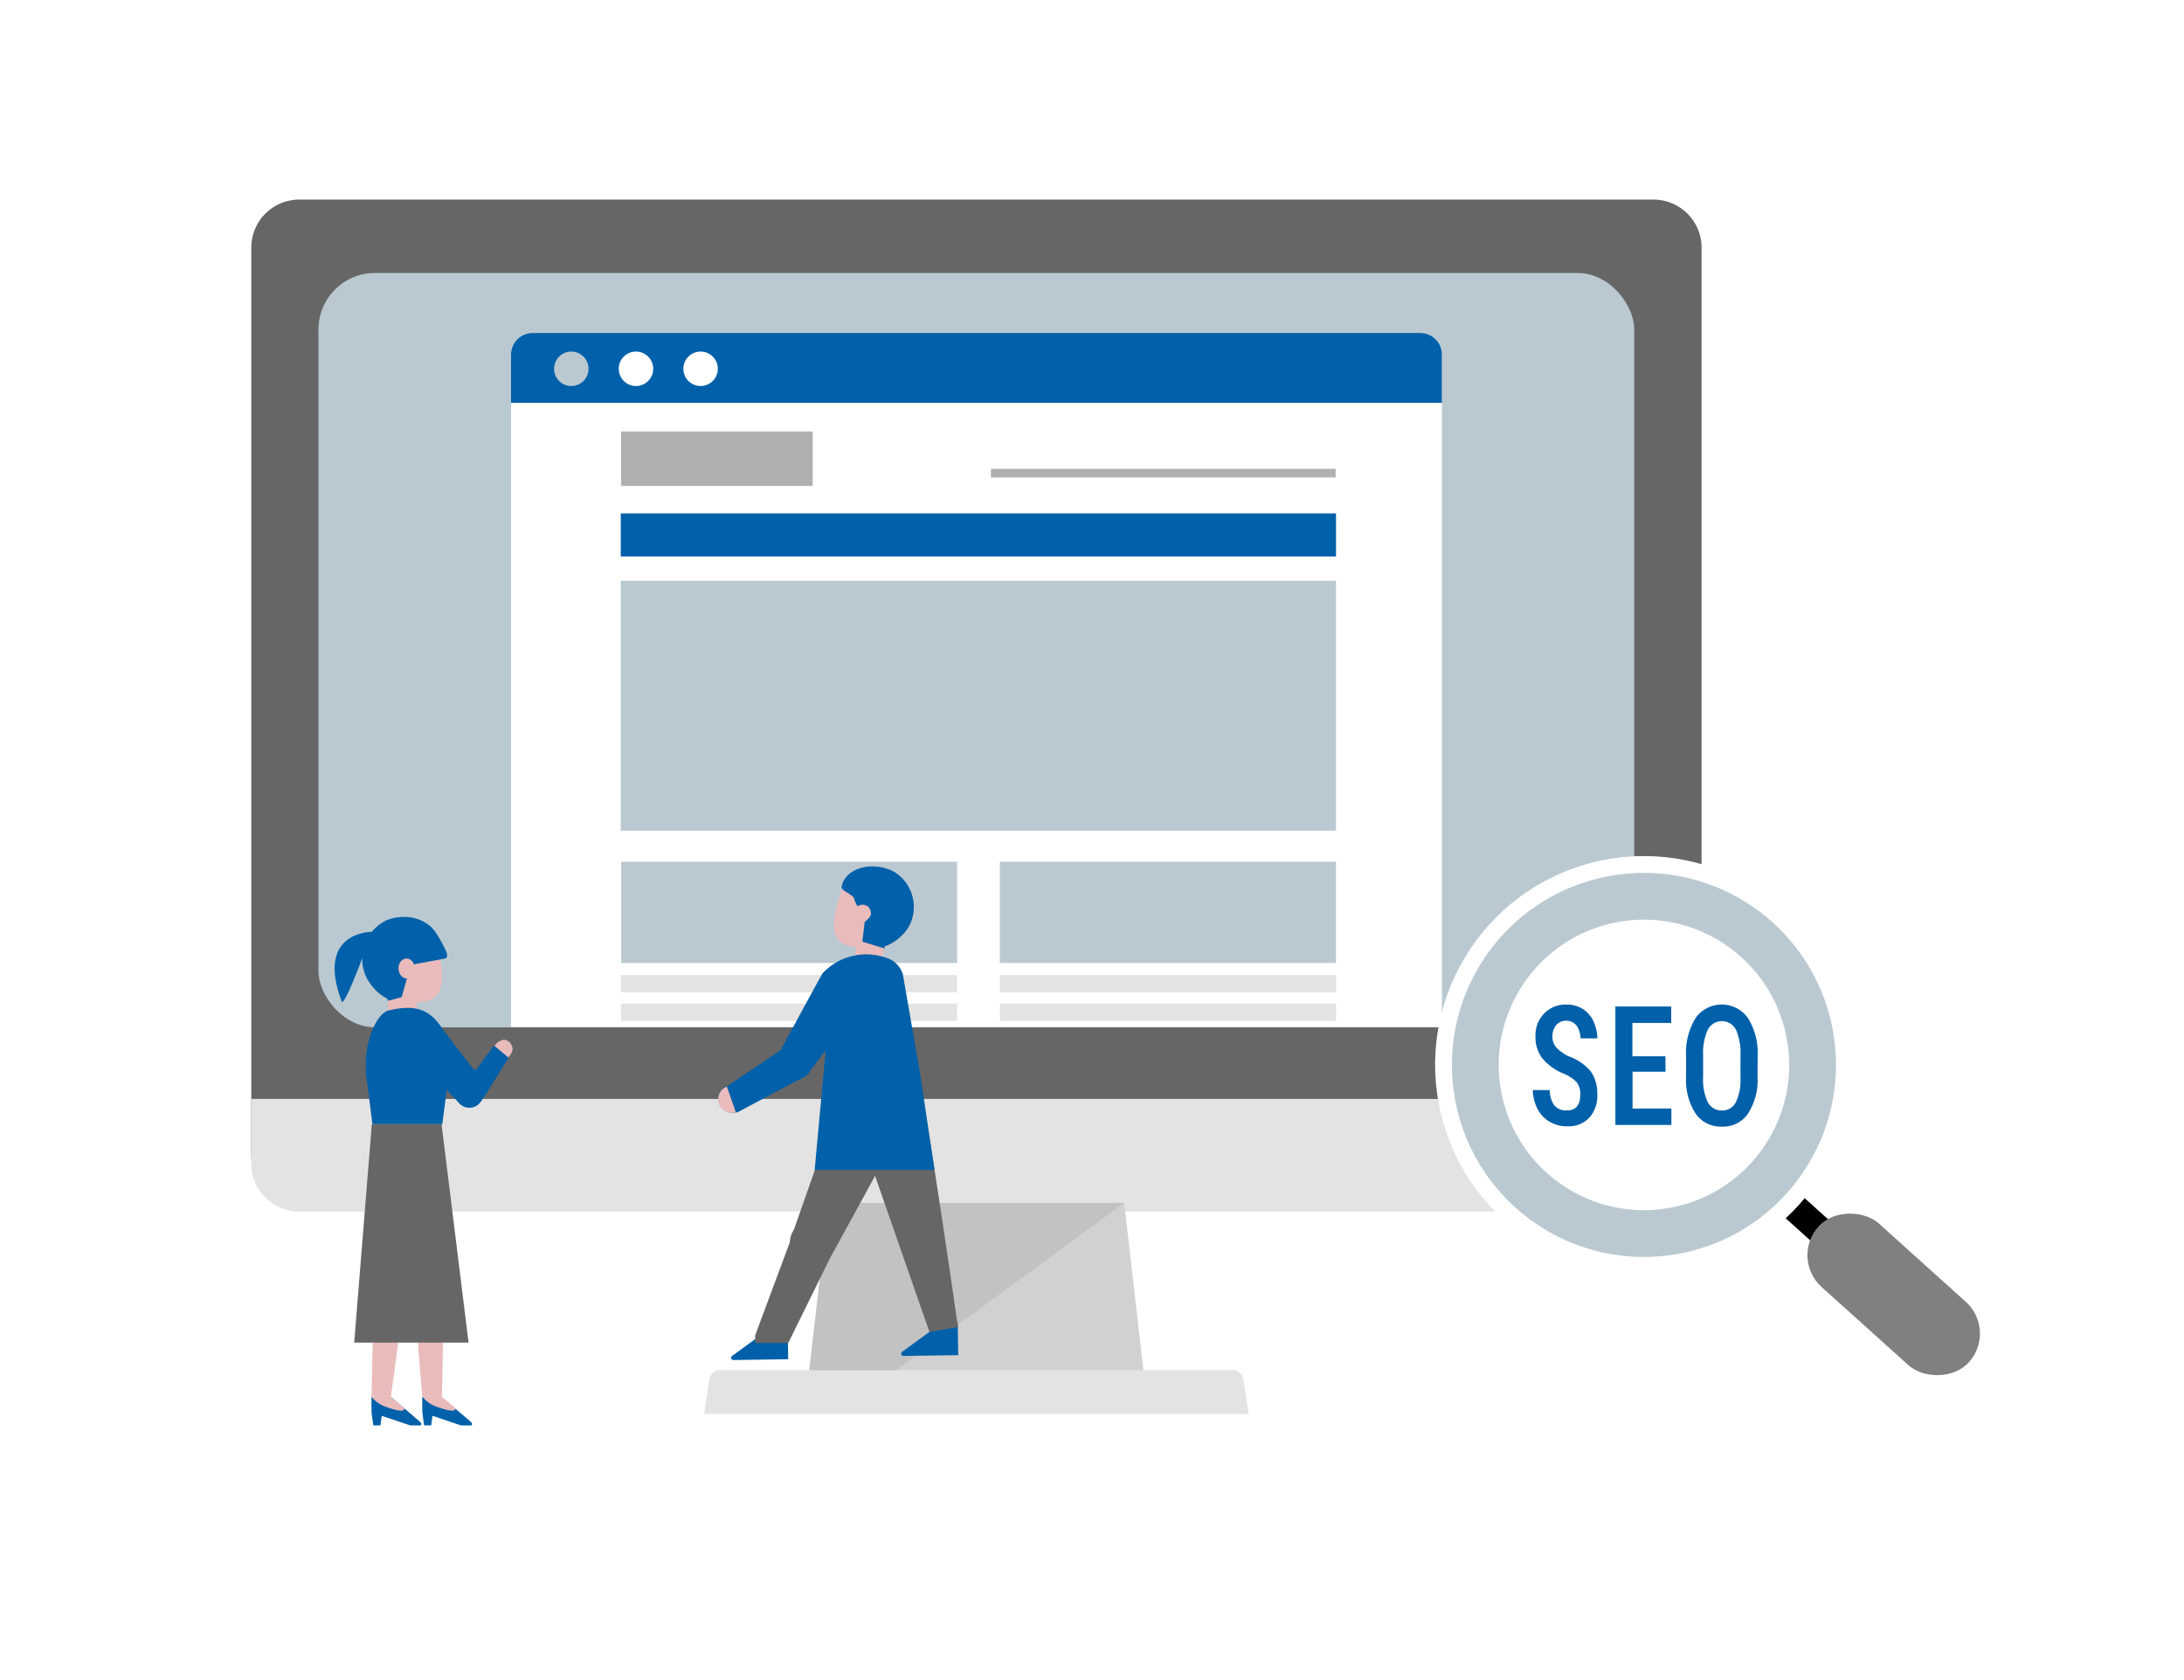
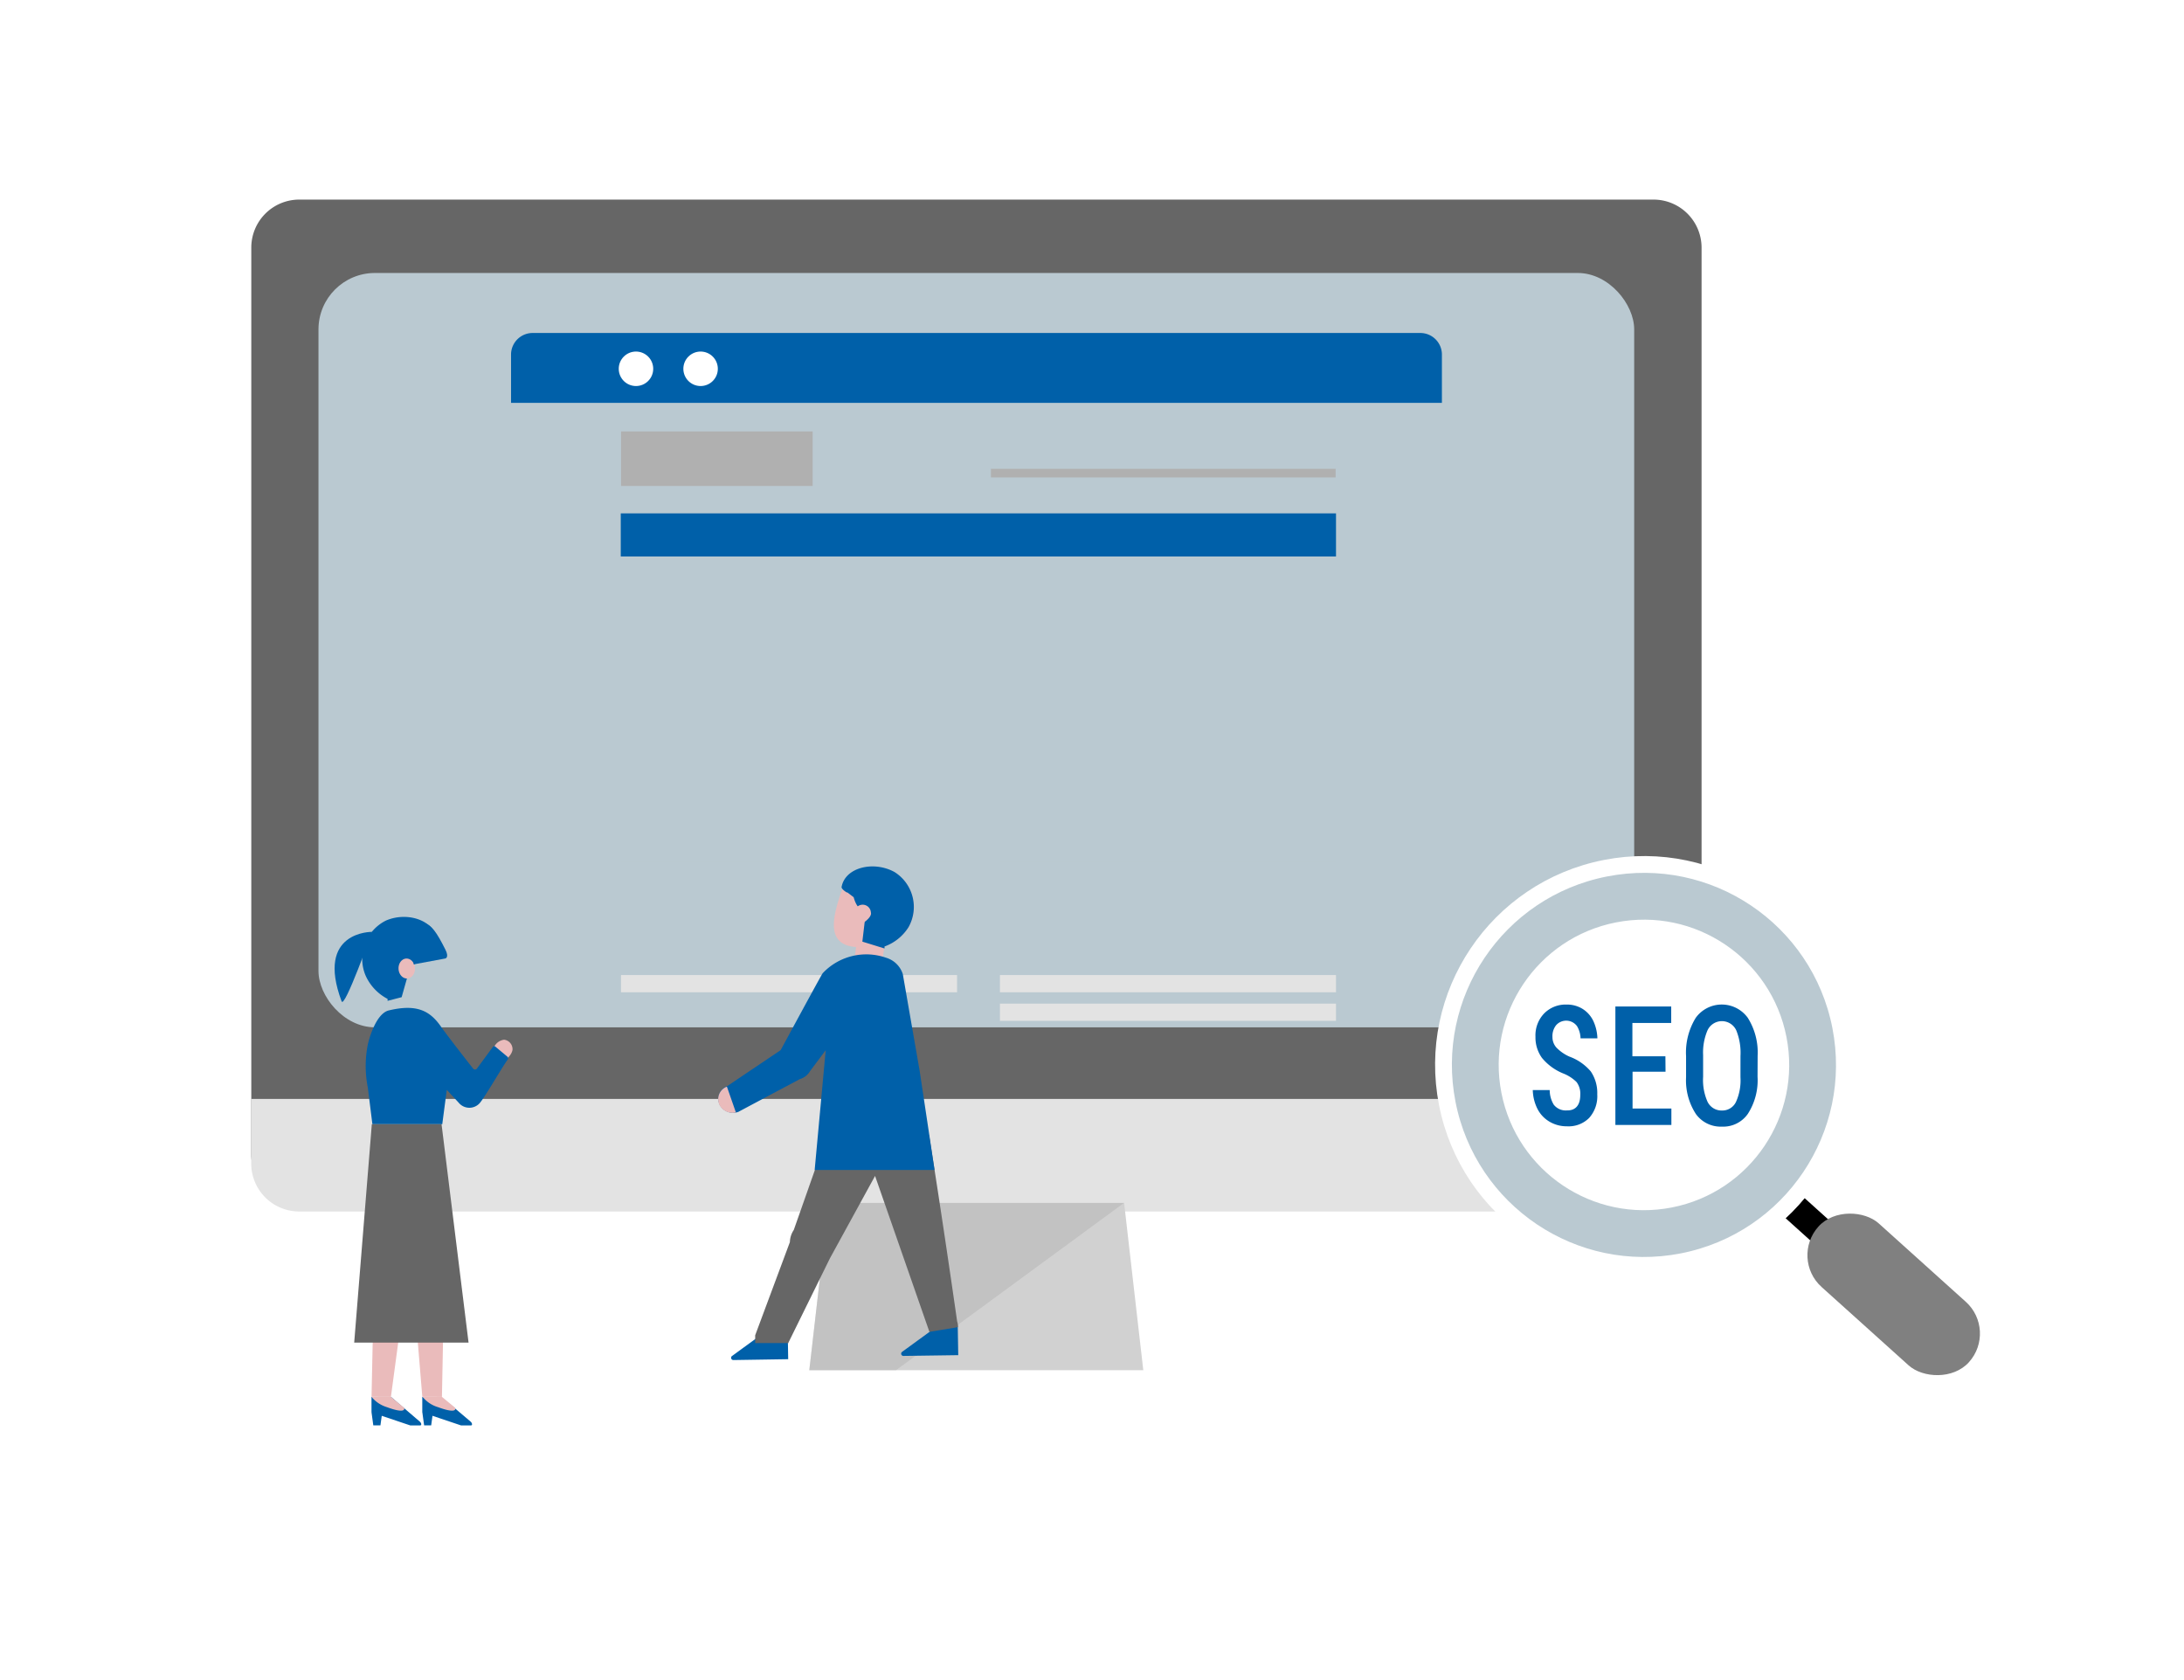
<svg xmlns="http://www.w3.org/2000/svg" width="130" height="100" viewBox="0 0 130 100">
  <g id="グループ_292" data-name="グループ 292" transform="translate(-968 -2700)">
    <rect id="長方形_1836" data-name="長方形 1836" width="130" height="100" transform="translate(968 2700)" fill="#fff" />
    <g id="レイヤー_1" data-name="レイヤー 1" transform="translate(917.523 2650.124)">
      <path id="パス_1263" data-name="パス 1263" d="M128.1,91.77H100.3a2.856,2.856,0,0,0-2.856,2.88v54a2.856,2.856,0,0,0,2.856,2.856h11.236Z" transform="translate(-32.009 -30.037)" fill="#4d4d4d" opacity="0.45" style="mix-blend-mode: multiply;isolation: isolate" />
      <path id="パス_1265" data-name="パス 1265" d="M180.9,151.528H100.3a2.856,2.856,0,0,1-2.856-2.856V94.676A2.856,2.856,0,0,1,100.3,91.82h80.6a2.861,2.861,0,0,1,2.87,2.856v54a2.861,2.861,0,0,1-2.87,2.847Z" transform="translate(-32.009 -30.064)" fill="none" stroke="#fff" stroke-miterlimit="10" stroke-width="3" />
      <path id="パス_1266" data-name="パス 1266" d="M180.9,151.528H100.3a2.856,2.856,0,0,1-2.856-2.856V94.676A2.856,2.856,0,0,1,100.3,91.82h80.6a2.861,2.861,0,0,1,2.87,2.856v54a2.861,2.861,0,0,1-2.87,2.847Z" transform="translate(-32.009 -30.064)" fill="#666" />
      <path id="パス_1267" data-name="パス 1267" d="M180.9,214.332H100.3A2.856,2.856,0,0,1,97.44,211.5V207.63h86.326V211.5a2.861,2.861,0,0,1-2.87,2.833Z" transform="translate(-32.009 -92.346)" fill="#e3e3e3" />
-       <path id="パス_1268" data-name="パス 1268" d="M188.17,233.581H155.76l.31-2.052a.656.656,0,0,1,.721-.559h5.232l1.146-9.97h17.592l1.142,9.961h5.237a.656.656,0,0,1,.721.559Z" transform="translate(-63.373 -99.537)" fill="#e3e3e3" />
      <path id="パス_1269" data-name="パス 1269" d="M169.31,230.98l1.146-9.961h17.592l1.142,9.961" transform="translate(-70.66 -99.547)" fill="#d1d1d1" />
      <path id="パス_1270" data-name="パス 1270" d="M174.468,230.98H169.31l1.146-9.961h17.592Z" transform="translate(-70.66 -99.547)" fill="#b0b0b0" opacity="0.45" style="mix-blend-mode: darken;isolation: isolate" />
      <rect id="長方形_1710" data-name="長方形 1710" width="78.316" height="44.899" rx="3.36" transform="translate(69.434 66.124)" fill="#bac9d1" />
-       <path id="パス_1271" data-name="パス 1271" d="M132.18,109h52.844a1.285,1.285,0,0,1,1.285,1.285v40.027H130.9V110.285A1.285,1.285,0,0,1,132.18,109Z" transform="translate(-50.004 -39.304)" fill="#fff" />
      <rect id="長方形_1711" data-name="長方形 1711" width="20.004" height="6.027" transform="translate(87.446 101.168)" fill="#bac9d1" />
      <rect id="長方形_1712" data-name="長方形 1712" width="20.004" height="1.026" transform="translate(107.445 108.938) rotate(180)" fill="#e3e3e3" />
-       <rect id="長方形_1713" data-name="長方形 1713" width="20.004" height="1.026" transform="translate(107.445 110.639) rotate(180)" fill="#e3e3e3" />
      <rect id="長方形_1714" data-name="長方形 1714" width="20.004" height="6.027" transform="translate(109.992 101.168)" fill="#bac9d1" />
      <rect id="長方形_1715" data-name="長方形 1715" width="20.004" height="1.026" transform="translate(130.001 108.938) rotate(180)" fill="#e3e3e3" />
      <rect id="長方形_1716" data-name="長方形 1716" width="20.004" height="1.026" transform="translate(130.001 110.639) rotate(180)" fill="#e3e3e3" />
      <path id="パス_1272" data-name="パス 1272" d="M132.18,109h52.844a1.285,1.285,0,0,1,1.285,1.285v2.875H130.9v-2.88a1.285,1.285,0,0,1,1.28-1.28Z" transform="translate(-50.004 -39.304)" fill="#0060a9" />
      <rect id="長方形_1717" data-name="長方形 1717" width="42.574" height="14.874" transform="translate(87.427 84.445)" fill="#bac9d1" />
      <rect id="長方形_1718" data-name="長方形 1718" width="42.574" height="2.565" transform="translate(87.427 80.433)" fill="#0060a9" />
      <rect id="長方形_1719" data-name="長方形 1719" width="11.403" height="3.245" transform="translate(87.446 75.557)" fill="#b0b0b0" />
      <rect id="長方形_1720" data-name="長方形 1720" width="20.517" height="0.513" transform="translate(109.461 77.78)" fill="#b0b0b0" />
      <rect id="長方形_1721" data-name="長方形 1721" width="1.645" height="3.804" transform="translate(155.678 121.409) rotate(-48)" />
      <circle id="楕円形_142" data-name="楕円形 142" cx="11.93" cy="11.93" r="11.93" transform="translate(134.329 103.849) rotate(-11.09)" fill="#bac9d1" stroke="#fff" stroke-width="1" />
      <circle id="楕円形_143" data-name="楕円形 143" cx="9.055" cy="9.055" r="9.055" transform="translate(137.703 106.118) rotate(-11.09)" fill="#fff" stroke="#bac9d1" stroke-miterlimit="10" stroke-width="0.82" />
      <path id="パス_1273" data-name="パス 1273" d="M314.978,205.244a1.026,1.026,0,0,0-.194-.679,2.232,2.232,0,0,0-.712-.462,3.314,3.314,0,0,1-1.35-.98,2.2,2.2,0,0,1-.411-1.327,2.006,2.006,0,0,1,.559-1.488,1.918,1.918,0,0,1,1.419-.559,1.881,1.881,0,0,1,1.026.282,1.85,1.85,0,0,1,.693.8,2.773,2.773,0,0,1,.24,1.179h-1.257a1.354,1.354,0,0,0-.185-.781.675.675,0,0,0-1.049-.042.924.924,0,0,0-.185.615.809.809,0,0,0,.2.545,2.36,2.36,0,0,0,.73.508,3.139,3.139,0,0,1,1.326.924,2.394,2.394,0,0,1,.411,1.437,2.057,2.057,0,0,1-.518,1.493,1.849,1.849,0,0,1-1.41.536,2.126,2.126,0,0,1-1.1-.291,1.987,1.987,0,0,1-.777-.832,2.744,2.744,0,0,1-.282-1.285h1.262a1.553,1.553,0,0,0,.213.924.777.777,0,0,0,.684.287C314.756,206.062,314.978,205.79,314.978,205.244Z" transform="translate(-170.562 -90.205)" fill="#0060a9" stroke="#fff" stroke-miterlimit="10" stroke-width="0.25" />
      <path id="パス_1274" data-name="パス 1274" d="M326.016,204.132h-1.964v1.941h2.311V207.3H322.78V200h3.573v1.229h-2.311v1.733h1.964Z" transform="translate(-176.274 -90.341)" fill="#0060a9" stroke="#fff" stroke-miterlimit="10" stroke-width="0.25" />
      <path id="パス_1275" data-name="パス 1275" d="M336.384,204.162a3.818,3.818,0,0,1-.6,2.288,1.909,1.909,0,0,1-1.645.813,1.941,1.941,0,0,1-1.65-.8,3.791,3.791,0,0,1-.61-2.265v-1.253a4.058,4.058,0,0,1,.6-2.357,2.038,2.038,0,0,1,3.3,0,4,4,0,0,1,.61,2.339Zm-1.266-1.229a3.434,3.434,0,0,0-.24-1.474.818.818,0,0,0-1.484,0,3.235,3.235,0,0,0-.25,1.419v1.3a3.064,3.064,0,0,0,.245,1.414.8.8,0,0,0,.753.462.772.772,0,0,0,.73-.462,2.976,2.976,0,0,0,.245-1.387Z" transform="translate(-181.166 -90.204)" fill="#0060a9" stroke="#fff" stroke-miterlimit="10" stroke-width="0.25" />
      <rect id="長方形_1722" data-name="長方形 1722" width="5.089" height="12.059" rx="2.544" transform="translate(157.013 124.776) rotate(-48)" fill="gray" />
      <path id="パス_1307" data-name="パス 1307" d="M172.9,179.4a2.288,2.288,0,0,1,3.166-1.174,2.371,2.371,0,0,1,.86,3.235,2.806,2.806,0,0,1-1.433,1.151l-.324,1.849-1.553-.495.18-1.317C171.93,182.522,172.448,180.766,172.9,179.4Z" transform="translate(-72.361 -76.404)" fill="#eabbbb" />
      <path id="パス_1308" data-name="パス 1308" d="M184.508,237l.028,1.678-3.263.046a.134.134,0,0,1-.083-.24l2.006-1.461Z" transform="translate(-77.021 -108.141)" fill="#0060a9" />
      <path id="パス_1309" data-name="パス 1309" d="M162.608,237.53l.028,1.673-3.263.051a.134.134,0,0,1-.083-.24l2.006-1.461Z" transform="translate(-65.243 -108.426)" fill="#0060a9" />
      <path id="パス_1310" data-name="パス 1310" d="M166.625,212.29h6.064c.818,5.084,1.673,11.093,1.673,11.093a1.076,1.076,0,0,1,.055.337l-1.706.282-3.235-9.281-2.685,4.9-2.468,5.015v.032H162.34v-.462l2.066-5.547a1.354,1.354,0,0,1,.231-.721" transform="translate(-66.912 -94.852)" fill="#666" />
      <path id="パス_1311" data-name="パス 1311" d="M170.462,201.886h-7.136l.656-7.123-.924,1.23h0a1.058,1.058,0,0,1-.624.49l-3.642,1.941a.892.892,0,0,1-1.137-.462.8.8,0,0,1,.462-1.063l3.185-2.145s2.394-4.433,2.5-4.576a3.562,3.562,0,0,1,3.772-.924,1.488,1.488,0,0,1,1,.98l1,5.745Z" transform="translate(-64.357 -82.373)" fill="#0060a9" />
      <path id="パス_1312" data-name="パス 1312" d="M158.094,206.05l.536,1.539a.878.878,0,0,1-.985-.462.8.8,0,0,1,.448-1.077Z" transform="translate(-64.349 -91.496)" fill="#eabbbb" />
      <path id="パス_1313" data-name="パス 1313" d="M176.618,178.024a2.454,2.454,0,0,1,.841,3.277,2.805,2.805,0,0,1-1.433,1.156v.111H176l-1.294-.4.18-1.535-.06-.263s-.43-.065-.638-.846l-.37-.282h-.037c-.051-.032-.277-.162-.314-.31C173.664,177.746,175.374,177.339,176.618,178.024Z" transform="translate(-72.898 -76.245)" fill="#0060a9" />
      <path id="パス_1314" data-name="パス 1314" d="M175.187,183.329c.083.305-.139.615.12.545s.892-.5.8-.8a.49.49,0,1,0-.924.259Z" transform="translate(-73.792 -78.893)" fill="#eabbbb" />
      <path id="パス_1315" data-name="パス 1315" d="M129.729,200.6c-.06.435-.716.9-.924.721s-.245-.134-.245-.573a.767.767,0,0,1,.666-.744A.568.568,0,0,1,129.729,200.6Z" transform="translate(-48.745 -88.243)" fill="#eabbbb" />
-       <path id="パス_1316" data-name="パス 1316" d="M116.268,186.151a2.329,2.329,0,0,0-3.083-1.562,2.473,2.473,0,0,0-1.229,3.235,2.9,2.9,0,0,0,1.308,1.387l.148,1.914,1.627-.337L115,189.4C116.9,189.474,116.573,187.6,116.268,186.151Z" transform="translate(-39.716 -79.876)" fill="#eabbbb" />
      <path id="パス_1317" data-name="パス 1317" d="M112.93,246v.924l2.311.777h.582c.116,0,.074-.162-.032-.24L114.086,246Z" transform="translate(-40.34 -112.981)" fill="#0060a9" />
      <path id="パス_1318" data-name="パス 1318" d="M113.462,248.767h-.425l-.106-.777h.638Z" transform="translate(-40.34 -114.052)" fill="#0060a9" />
      <path id="パス_1319" data-name="パス 1319" d="M114.086,228.059l1.262-9.4.2-6.009h-1.47a6.034,6.034,0,0,0-.818,0l-.328,15.405Z" transform="translate(-40.34 -95.041)" fill="#eabbbb" />
      <path id="パス_1320" data-name="パス 1320" d="M118.1,229.414,116.92,215.16h2.089c.032,0,.495,2.085.495,2.122l-.236,12.133" transform="translate(-42.485 -96.396)" fill="#eabbbb" />
      <path id="パス_1321" data-name="パス 1321" d="M117.708,201.544a.823.823,0,0,0,1.322-.046c.356-.462,1.34-2.172,1.6-2.505a.139.139,0,0,0,0-.166l-.675-.564c-.125-.116-.166-.083-.226,0l-.924,1.253a.143.143,0,0,1-.236,0c-1.206-1.53-1.849-2.4-1.937-2.533-.624-.874-1.387-1.327-3.069-.924-.753.171-1.2,1.673-1.285,2.182a6.623,6.623,0,0,0,.028,2.408l.273,2.182h4.16l.268-2.043Z" transform="translate(-39.936 -86.043)" fill="#0060a9" />
      <path id="パス_1322" data-name="パス 1322" d="M113.15,184.409a2.547,2.547,0,0,0-1.216,3.277,2.9,2.9,0,0,0,1.308,1.387v.116h0l.837-.217.462-1.632.125-.287s.439,0,.735-.8l.411-.25h.037c.051-.023.3-.134.351-.282C116.177,184.451,114.486,183.836,113.15,184.409Z" transform="translate(-39.695 -79.742)" fill="#0060a9" />
      <ellipse id="楕円形_146" data-name="楕円形 146" cx="0.49" cy="0.596" rx="0.49" ry="0.596" transform="matrix(0.999, -0.054, 0.054, 0.999, 74.166, 106.955)" fill="#eabbbb" />
      <path id="パス_1323" data-name="パス 1323" d="M114.086,246H112.93a1.909,1.909,0,0,0,.924.615c.43.162,1.1.351,1.021.037Z" transform="translate(-40.34 -112.981)" fill="#eabbbb" />
      <path id="パス_1324" data-name="パス 1324" d="M119.47,246v.924l2.311.777h.582c.116,0,.074-.162-.032-.24l-1.179-1-.827-.162Z" transform="translate(-43.857 -112.981)" fill="#0060a9" />
      <path id="パス_1325" data-name="パス 1325" d="M120,248.767h-.421l-.106-.777h.633Z" transform="translate(-43.857 -114.052)" fill="#0060a9" />
      <path id="パス_1326" data-name="パス 1326" d="M120.661,246H119.51a1.849,1.849,0,0,0,.924.615c.43.162,1.1.351,1.017.037Z" transform="translate(-43.878 -112.981)" fill="#eabbbb" />
      <path id="パス_1327" data-name="パス 1327" d="M118.975,185c.434.079.749.527,1.276,1.576.231.462,0,.522,0,.522l-1.89.351S118.332,184.895,118.975,185Z" transform="translate(-43.26 -80.173)" fill="#0060a9" />
      <path id="パス_1328" data-name="パス 1328" d="M110.407,186.12s-3.383-.06-1.812,4.132C108.762,190.742,110.407,186.12,110.407,186.12Z" transform="translate(-37.785 -80.778)" fill="#0060a9" />
      <path id="パス_1329" data-name="パス 1329" d="M111.749,210.89H115.9l1.608,13H110.7Z" transform="translate(-39.14 -94.099)" fill="#666" />
-       <circle id="楕円形_147" data-name="楕円形 147" cx="1.026" cy="1.026" r="1.026" transform="translate(83.457 70.801)" fill="#bac9d1" />
      <circle id="楕円形_148" data-name="楕円形 148" cx="1.026" cy="1.026" r="1.026" transform="translate(87.307 70.801)" fill="#fff" />
      <circle id="楕円形_149" data-name="楕円形 149" cx="1.026" cy="1.026" r="1.026" transform="translate(91.153 70.801)" fill="#fff" />
    </g>
  </g>
</svg>